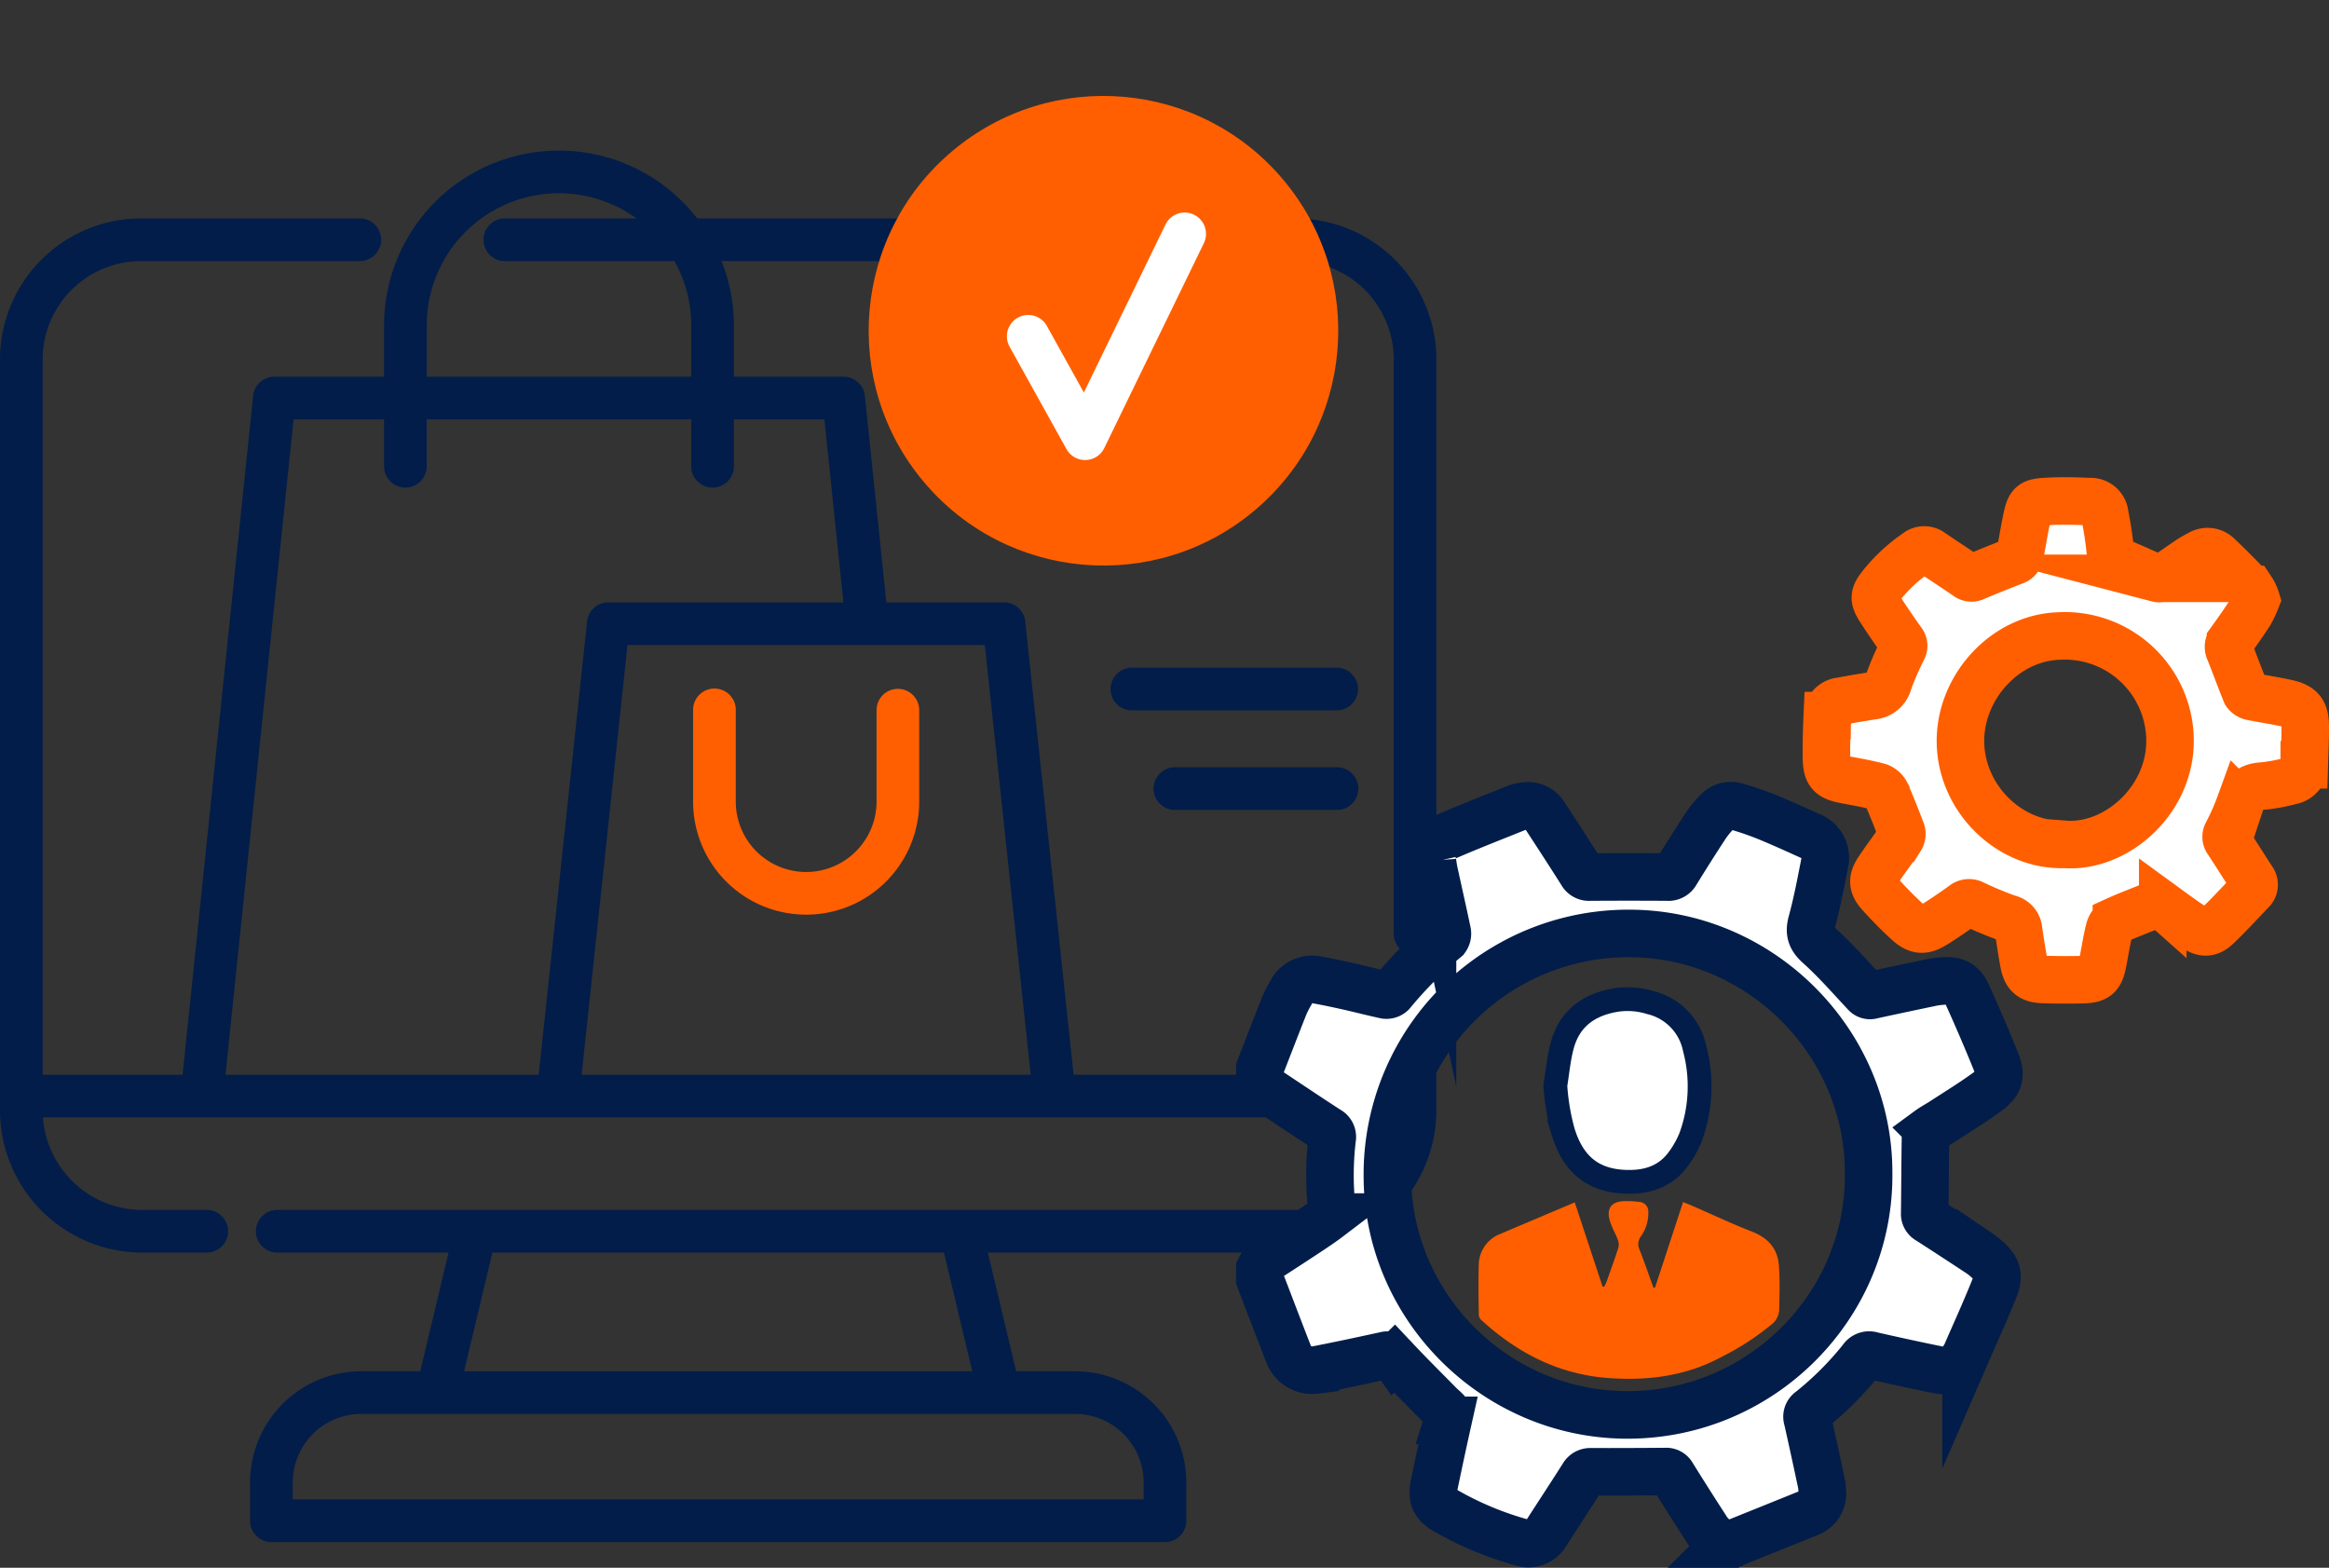
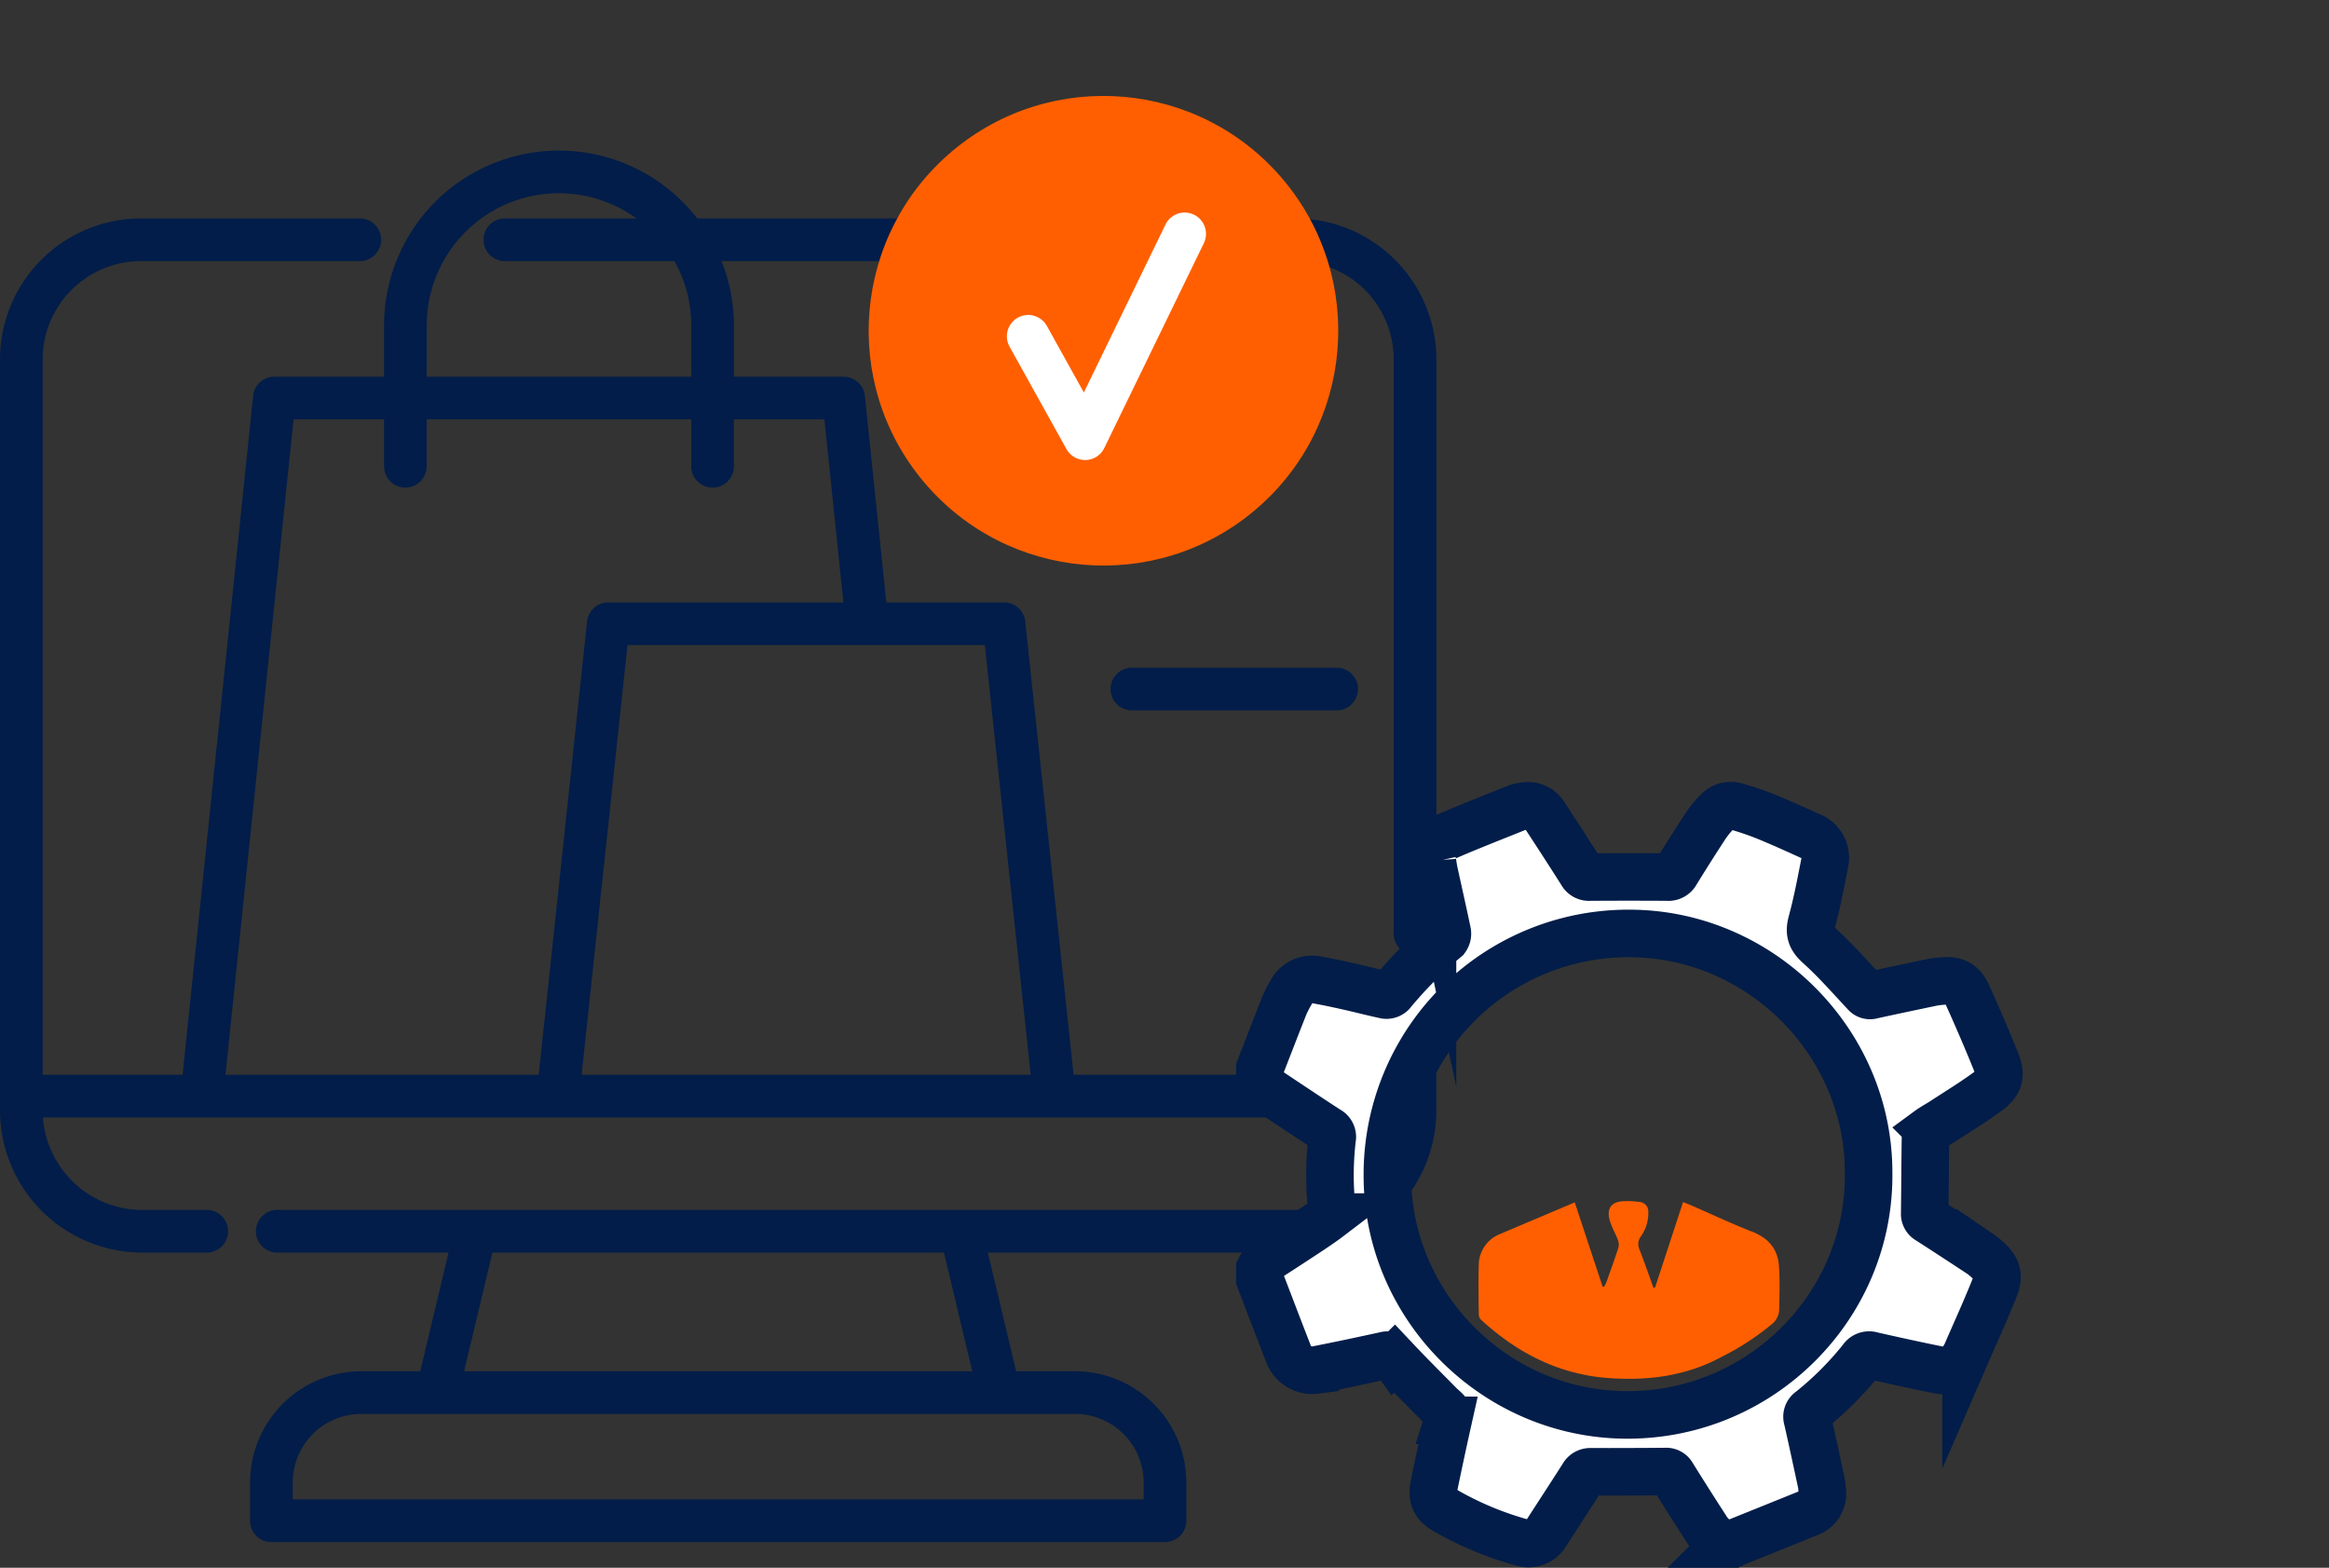
<svg xmlns="http://www.w3.org/2000/svg" width="489.85" height="329.72" viewBox="0 0 489.85 329.72">
  <rect x="0" y="0" width="489.85" height="329.72" fill="#333333" stroke="none" />
  <g id="Group_10139" data-name="Group 10139" transform="translate(-1125.149 -1180.177)">
    <g id="Group_10132" data-name="Group 10132" transform="translate(-437.441 497.394)">
      <path id="Path_11973" data-name="Path 11973" d="M1860.214,869.932a4.489,4.489,0,0,0,4.488-4.486V744.675a29.687,29.687,0,0,0-27.418-29.558,48.3,48.3,0,0,0-83.683-.094h-44.375a36.772,36.772,0,0,0-65.854,22.519v10.769h-23.078a4.485,4.485,0,0,0-4.462,4.023l-14.838,142.791h-29.429V744.675A20.7,20.7,0,0,1,1592.241,724h46.027a4.488,4.488,0,0,0,0-8.977h-46.027a29.684,29.684,0,0,0-29.65,29.652V902.6a29.953,29.953,0,0,0,29.918,29.921h13.5a4.486,4.486,0,1,0,0-8.971h-13.5a20.97,20.97,0,0,1-20.885-19.453h284.042a20.969,20.969,0,0,1-20.888,19.453H1620.963a4.486,4.486,0,1,0,0,8.971h35.97l-5.958,24.957h-12.409a23.407,23.407,0,0,0-23.379,23.382v8.06a4.485,4.485,0,0,0,4.485,4.485h187.943a4.487,4.487,0,0,0,4.488-4.485v-8.06a23.41,23.41,0,0,0-23.382-23.382h-12.408l-5.958-24.957h64.424A29.956,29.956,0,0,0,1864.7,902.6V880.4a4.487,4.487,0,0,0-8.974,0v14.725H1788.4l-10.175-95.337a4.485,4.485,0,0,0-4.461-4.012H1749.01l-4.518-43.445a4.482,4.482,0,0,0-4.461-4.021h-23.078V737.542a36.617,36.617,0,0,0-2.6-13.546h35.188a48.343,48.343,0,1,0,92.1,1.086,20.7,20.7,0,0,1,14.086,19.59V865.444A4.487,4.487,0,0,0,1860.214,869.932Zm-57.084,110.93v3.574H1624.158v-3.574a14.425,14.425,0,0,1,14.408-14.408h150.155A14.424,14.424,0,0,1,1803.129,980.862Zm-36.043-23.382H1660.2l5.955-24.957h94.974Zm12.287-62.357h-94.452l9.646-90.373h75.161Zm-43.388-137.838,4,38.492h-49.457a4.489,4.489,0,0,0-4.459,4.012l-10.178,95.334h-65.878l14.322-137.838h19.033v9.866a4.487,4.487,0,1,0,8.974,0v-9.866h55.633v9.866a4.487,4.487,0,1,0,8.974,0v-9.866Zm-28.008-19.743v10.769h-55.633V737.542a27.794,27.794,0,0,1,44.116-22.519H1668.78a4.488,4.488,0,1,0,0,8.977h35.664A27.627,27.627,0,0,1,1707.978,737.542Zm87.438,41.077a39.373,39.373,0,1,1,39.373-39.373A39.418,39.418,0,0,1,1795.416,778.619Z" transform="translate(0 13.696)" fill="#021d49" />
-       <path id="Path_11974" data-name="Path 11974" d="M1640.612,775.246a14.82,14.82,0,0,1-14.806-14.806V741.148a4.487,4.487,0,0,0-8.974,0V760.44a23.778,23.778,0,1,0,47.557,0V741.148a4.486,4.486,0,0,0-8.971,0V760.44A14.82,14.82,0,0,1,1640.612,775.246Z" transform="translate(91.536 90.927)" fill="#ff5f00" />
      <path id="Path_11975" data-name="Path 11975" d="M1697.087,735.034h-43.072a4.486,4.486,0,1,0,0,8.971h43.072a4.486,4.486,0,0,0,0-8.971Z" transform="translate(146.711 88.177)" fill="#021d49" />
-       <path id="Path_11976" data-name="Path 11976" d="M1691.452,742.825h-34.1a4.487,4.487,0,1,0,0,8.974h34.1a4.487,4.487,0,0,0,0-8.974Z" transform="translate(152.346 101.325)" fill="#021d49" />
      <circle id="Ellipse_41" data-name="Ellipse 41" cx="49.384" cy="49.384" r="49.384" transform="matrix(0.765, -0.644, 0.644, 0.765, 1725.096, 746.368)" fill="#ff5f00" />
      <path id="Path_11977" data-name="Path 11977" d="M1680.743,699.869a4.486,4.486,0,0,0-6,2.072l-17.169,35.32-7.778-14a4.487,4.487,0,0,0-7.845,4.359l11.965,21.536a4.494,4.494,0,0,0,3.924,2.306h.121a4.484,4.484,0,0,0,3.913-2.524l20.939-43.074A4.488,4.488,0,0,0,1680.743,699.869Z" transform="translate(132.978 28.07)" fill="#fff" />
    </g>
    <g id="Group_10133" data-name="Group 10133" transform="translate(-371.485 774.182)">
      <path id="Path_11978" data-name="Path 11978" d="M1761.627,661.917c1.713-4.405,3.411-8.817,5.153-13.21a24.336,24.336,0,0,1,1.328-2.588,4.98,4.98,0,0,1,5.722-2.725c2.2.4,4.393.87,6.578,1.363,2.549.575,5.078,1.238,7.633,1.783a1.591,1.591,0,0,0,1.3-.424,85.841,85.841,0,0,1,11.379-11.428,1.763,1.763,0,0,0,.3-1.447c-.865-4.129-1.8-8.244-2.7-12.365-.167-.765-.291-1.542-.392-2.318a4.674,4.674,0,0,1,2.722-5.273c4.96-2.15,10-4.113,15.018-6.13a6.1,6.1,0,0,1,1.531-.325,4.046,4.046,0,0,1,4.2,1.738c2.658,4.063,5.305,8.135,7.9,12.236a1.723,1.723,0,0,0,1.693.924q8.187-.054,16.377,0a1.8,1.8,0,0,0,1.793-.97q3.053-4.964,6.242-9.843a20.108,20.108,0,0,1,2.417-2.931,3.821,3.821,0,0,1,3.911-1.122,63.162,63.162,0,0,1,6.344,2.157c3.111,1.266,6.171,2.658,9.229,4.047a4.9,4.9,0,0,1,3.095,5.79c-.8,4.141-1.6,8.293-2.7,12.359-.581,2.147-.2,3.349,1.509,4.884,3.462,3.112,6.547,6.646,9.736,10.054a1.3,1.3,0,0,0,1.456.4q6.348-1.376,12.707-2.7a17.774,17.774,0,0,1,1.89-.237c2.853-.284,4.3.392,5.481,3q3.092,6.831,5.913,13.782c1.246,3.082.82,4.623-1.908,6.6-2.993,2.165-6.152,4.1-9.249,6.118-.97.632-2.008,1.166-2.938,1.849a1.79,1.79,0,0,0-.677,1.222c-.085,5.421-.1,10.843-.167,16.265a1.48,1.48,0,0,0,.791,1.438c3.615,2.321,7.207,4.676,10.8,7.033a12.732,12.732,0,0,1,1.323,1.037c2.31,2,2.855,3.488,1.717,6.328-1.856,4.637-3.938,9.185-5.928,13.769a4.965,4.965,0,0,1-.269.492c-1.531,2.652-2.928,3.361-5.938,2.752-4.536-.918-9.059-1.911-13.573-2.934a1.8,1.8,0,0,0-2.142.75,68.278,68.278,0,0,1-10.846,10.836,1.52,1.52,0,0,0-.6,1.792c1.022,4.514,1.99,9.04,2.962,13.565a11.546,11.546,0,0,1,.133,1.336,4.342,4.342,0,0,1-2.924,4.868q-7.728,3.126-15.462,6.234c-.165.066-.317.161-.475.241h-1.571a7.717,7.717,0,0,1-4.037-3.371q-3.565-5.5-7.025-11.066a1.463,1.463,0,0,0-1.429-.795q-7.849.069-15.7.052a1.754,1.754,0,0,0-1.7.946c-2.543,4-5.154,7.965-7.718,11.956a4.277,4.277,0,0,1-5.145,1.951,69,69,0,0,1-15.975-6.657c-2.475-1.431-2.981-2.838-2.395-5.667q1.384-6.689,2.873-13.356a2.048,2.048,0,0,0-.567-2.128c-.4-.388-.838-.745-1.23-1.144-3.171-3.217-6.374-6.4-9.469-9.692a1.776,1.776,0,0,0-1.958-.674c-4.887,1.061-9.777,2.119-14.688,3.061a5.332,5.332,0,0,1-5.576-3.216c-2.055-5.273-4.066-10.564-6.094-15.848V704.1a7.189,7.189,0,0,1,2.78-2.955q3.762-2.43,7.5-4.9c1.461-.969,2.919-1.948,4.312-3.009a1.7,1.7,0,0,0,.584-1.3,65.818,65.818,0,0,1,.021-15.2,1.61,1.61,0,0,0-.855-1.8c-3.95-2.551-7.854-5.175-11.772-7.776a6.18,6.18,0,0,1-2.57-2.993Zm128.025,22.033c.063-27.448-22.714-50.285-50.237-50.361a50.671,50.671,0,0,0-50.978,50.694c-.115,27.679,22.633,50.444,50.275,50.563C1867.053,734.967,1889.959,711.88,1889.652,683.951Z" transform="translate(0 -31.279)" fill="#fff" stroke="#021d49" stroke-miterlimit="10" stroke-width="10" />
-       <path id="Path_11979" data-name="Path 11979" d="M2029.343,532.1a22.557,22.557,0,0,1-1.326,2.8c-1.3,2.007-2.674,3.965-4.077,5.9a2,2,0,0,0-.189,2.166c1.164,2.906,2.224,5.851,3.412,8.746a1.884,1.884,0,0,0,1.256.787c2.449.5,4.932.852,7.37,1.4,2.937.662,3.829,1.755,3.858,4.76.026,2.727-.12,5.456-.2,8.183a3.428,3.428,0,0,1-2.9,3.384,34.719,34.719,0,0,1-6.05,1.1c-2.494.163-3.764,1.364-4.523,3.663a51.332,51.332,0,0,1-2.751,6.242,1.482,1.482,0,0,0,.136,1.707c1.744,2.651,3.42,5.347,5.151,8.006a1.781,1.781,0,0,1-.2,2.435c-2.4,2.51-4.744,5.077-7.258,7.465-1.526,1.45-2.781,1.477-4.591.3-2.318-1.5-4.544-3.15-6.777-4.778a1.389,1.389,0,0,0-1.594-.178c-2.707,1.153-5.484,2.143-8.158,3.364a3.168,3.168,0,0,0-1.476,1.912c-.576,2.276-.927,4.609-1.377,6.916-.566,2.9-1.309,3.579-4.286,3.645q-4.09.092-8.184-.033c-2.7-.083-3.672-.948-4.159-3.6-.418-2.277-.765-4.567-1.1-6.857a2.678,2.678,0,0,0-2.117-2.369,75.243,75.243,0,0,1-7.333-3.042,1.9,1.9,0,0,0-2.2.219c-1.907,1.378-3.854,2.707-5.847,3.958-2.476,1.554-3.776,1.484-5.936-.5-2.006-1.843-3.925-3.8-5.741-5.826-1.558-1.742-1.62-3.025-.331-4.985,1.5-2.277,3.168-4.44,4.706-6.692a1.72,1.72,0,0,0,.206-1.361c-1.044-2.752-2.115-5.5-3.312-8.186a2.757,2.757,0,0,0-1.638-1.328c-2.127-.554-4.3-.959-6.462-1.348-3.711-.667-4.377-1.368-4.4-5.174-.014-2.8.055-5.6.181-8.4a3.091,3.091,0,0,1,2.805-3.029c2.2-.423,4.411-.79,6.623-1.142a3.79,3.79,0,0,0,3.432-2.837,62.657,62.657,0,0,1,3.017-6.981,1.4,1.4,0,0,0-.154-1.609c-1.57-2.23-3.126-4.472-4.6-6.766-1.412-2.2-1.353-2.987.284-5.034a34,34,0,0,1,7.369-6.842,2.466,2.466,0,0,1,3.091-.11c2.5,1.707,5.04,3.345,7.534,5.055a1.475,1.475,0,0,0,1.621.157q4.175-1.753,8.4-3.381c.912-.353,1.044-1.123,1.195-1.873.413-2.049.736-4.117,1.15-6.167.832-4.131.965-4.321,5.08-4.516,2.755-.131,5.527-.06,8.286.069a3,3,0,0,1,3.245,2.809c.47,2.379.854,4.783,1.1,7.194a2.979,2.979,0,0,0,2.094,2.7c2.65,1.1,5.25,2.323,7.9,3.429a1.591,1.591,0,0,0,1.263-.2c1.813-1.187,3.569-2.459,5.37-3.666a23.186,23.186,0,0,1,2.23-1.283,3.121,3.121,0,0,1,3.773.362c2.442,2.3,4.794,4.7,7.107,7.132A7.988,7.988,0,0,1,2029.343,532.1Zm-40.234,51.473c10.918.827,22.858-9.648,22.07-23.03a22.139,22.139,0,0,0-23.378-20.787c-11.533.4-21.021,11.105-20.656,22.716C1967.513,574.243,1977.7,584,1989.108,583.576Z" transform="translate(-58.166 0)" fill="#fff" stroke="#ff5f00" stroke-miterlimit="10" stroke-width="10" />
      <path id="Path_11980" data-name="Path 11980" d="M1867.178,748.666c1.947-5.947,3.9-11.895,5.892-17.993.675.277,1.249.5,1.812.747,4.241,1.845,8.43,3.819,12.734,5.5,3.316,1.3,5.315,3.542,5.6,7.006.255,3.148.12,6.332.068,9.5a4.071,4.071,0,0,1-1.587,2.975,54.668,54.668,0,0,1-10.493,6.827c-7.461,4.057-15.482,5.064-23.786,4.47-10.423-.746-19.18-5.241-26.783-12.211a1.619,1.619,0,0,1-.525-1.023c-.044-3.437-.117-6.878-.014-10.312a7.063,7.063,0,0,1,4.518-6.76c5.177-2.2,10.361-4.388,15.673-6.637,1.9,5.734,3.878,11.726,5.86,17.718l.352-.007c.171-.371.373-.732.51-1.115.838-2.356,1.7-4.706,2.461-7.086a2.724,2.724,0,0,0-.124-1.66c-.523-1.39-1.327-2.693-1.715-4.113-.685-2.512.4-3.9,2.958-3.993a18.913,18.913,0,0,1,3.24.15,2.024,2.024,0,0,1,1.93,2.21,8.3,8.3,0,0,1-1.573,5.049,2.764,2.764,0,0,0-.268,2.8c1.042,2.633,1.955,5.315,2.921,7.978Z" transform="translate(-22.443 -71.883)" fill="#ff5f00" />
-       <path id="Path_11981" data-name="Path 11981" d="M1854.1,685.414c.451-2.754.693-5.562,1.4-8.25,1.543-5.89,5.738-8.841,11.564-9.745a16.143,16.143,0,0,1,6.979.566,12.5,12.5,0,0,1,9.365,9.709,31.077,31.077,0,0,1-.829,18.516,20.351,20.351,0,0,1-2.539,4.576c-2.854,3.986-7,5.138-11.647,4.87-6.573-.378-10.625-3.8-12.683-10.577A47.769,47.769,0,0,1,1854.1,685.414Z" transform="translate(-30.334 -51.141)" fill="#fff" stroke="#021d49" stroke-miterlimit="10" stroke-width="5" />
    </g>
  </g>
</svg>